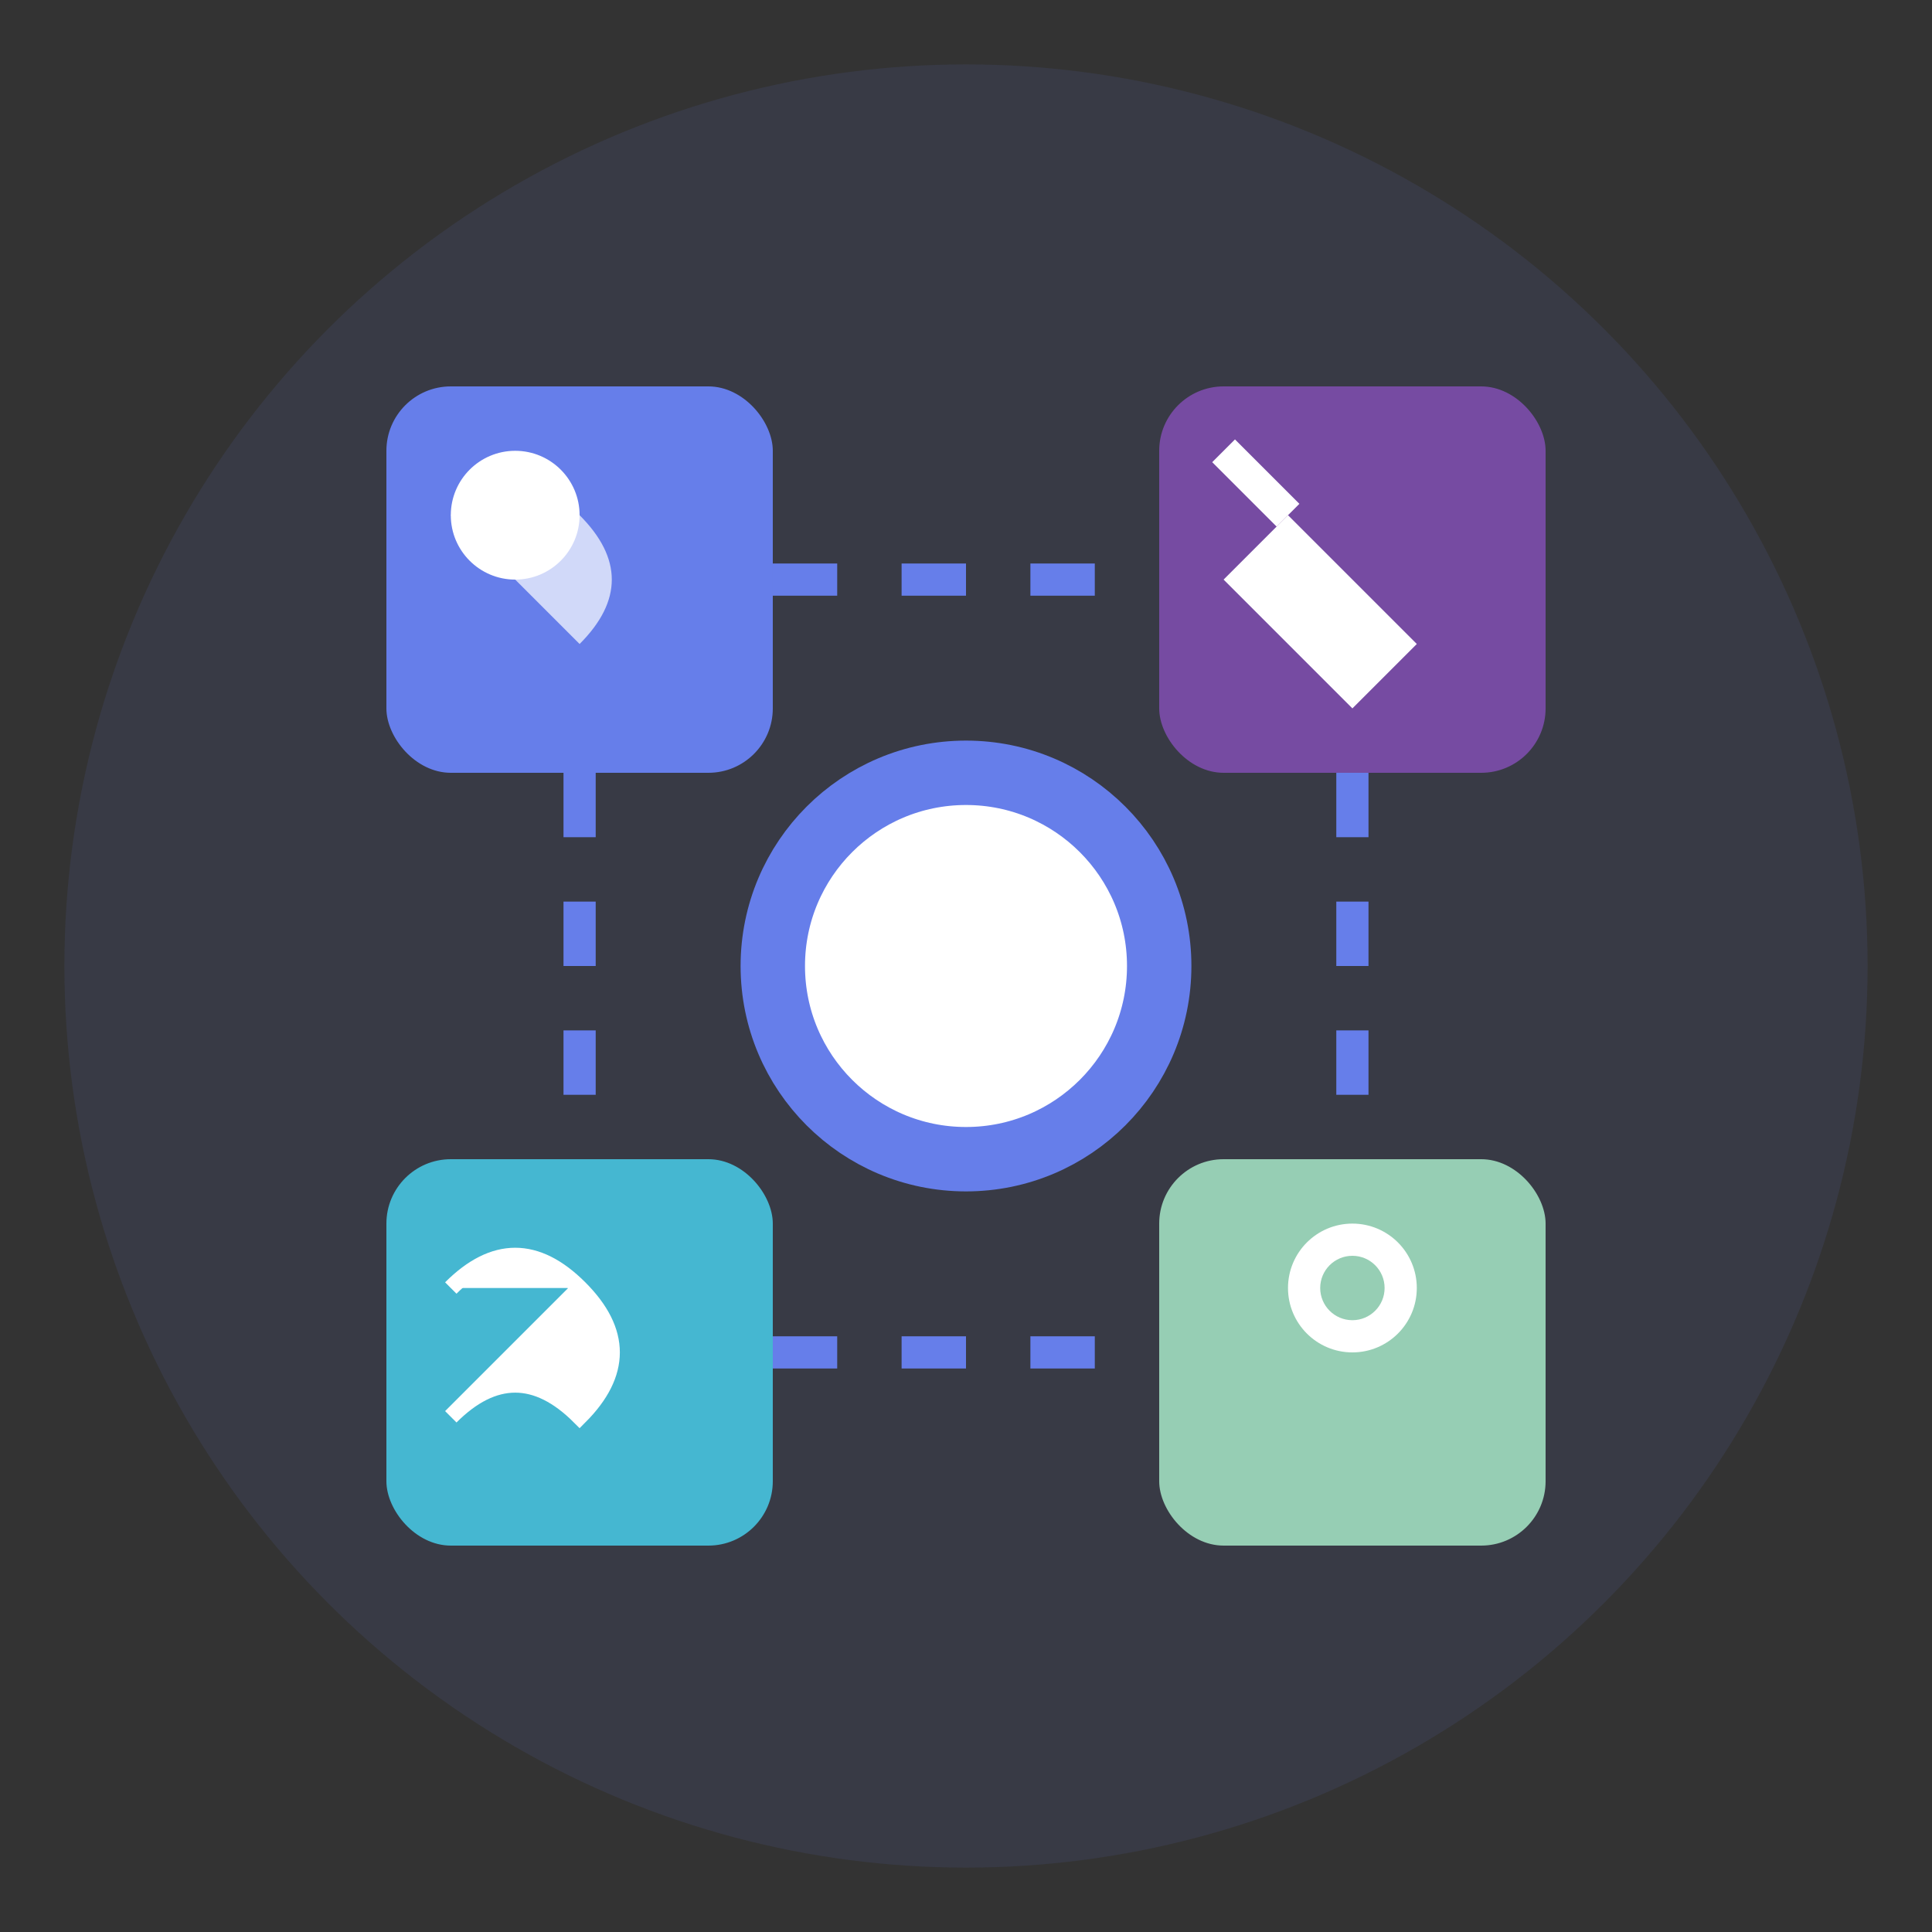
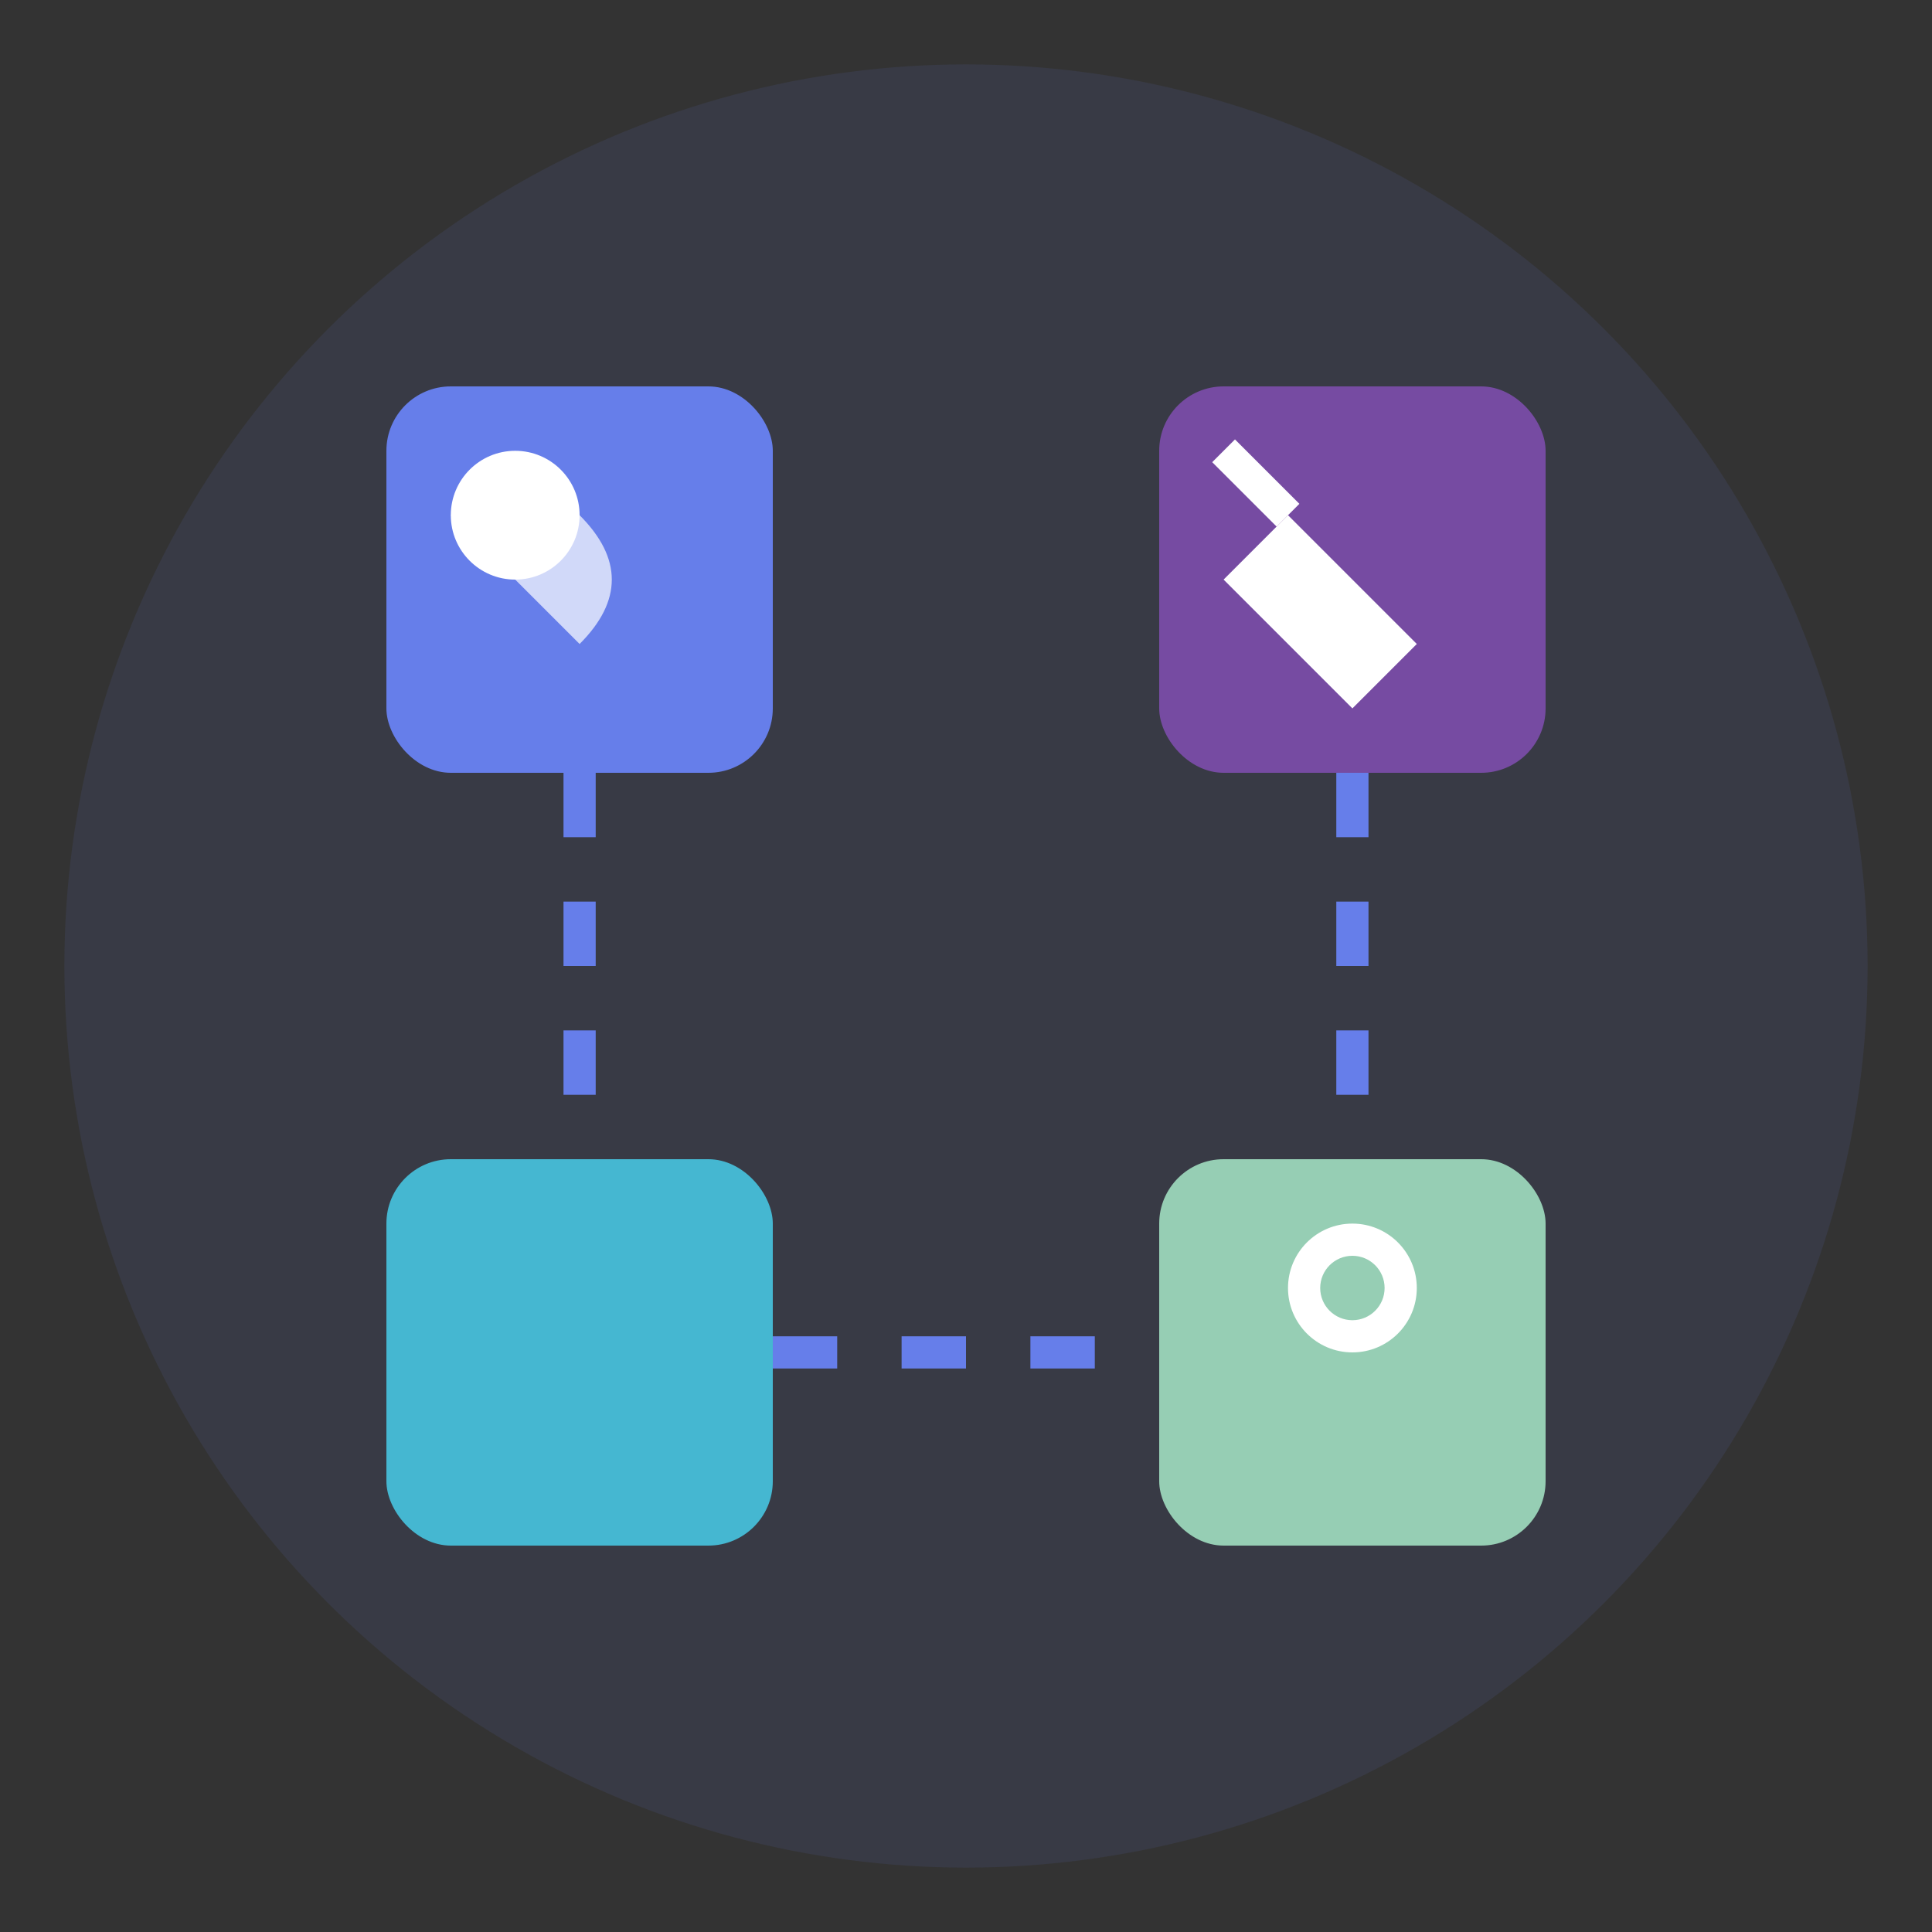
<svg xmlns="http://www.w3.org/2000/svg" width="60" height="60" viewBox="0 0 60 60" fill="none">
  <rect x="0" y="0" width="60" height="60" fill="#333333" stroke="none" />
  <circle cx="30" cy="30" r="28" fill="#667eea" fill-opacity="0.1" />
  <rect x="12" y="12" width="12" height="12" rx="2" fill="#667eea" />
  <rect x="36" y="12" width="12" height="12" rx="2" fill="#764ba2" />
  <rect x="12" y="36" width="12" height="12" rx="2" fill="#45b7d1" />
  <rect x="36" y="36" width="12" height="12" rx="2" fill="#96ceb4" />
-   <circle cx="30" cy="30" r="6" fill="white" stroke="#667eea" stroke-width="2" />
  <circle cx="16" cy="16" r="2" fill="white" />
  <path d="M14 16Q16 14 18 16Q20 18 18 20Q16 18 14 16Z" fill="white" fill-opacity="0.7" />
  <path d="M40 16L44 20L42 22L38 18Z" fill="white" />
  <line x1="40" y1="16" x2="38" y2="14" stroke="white" stroke-width="1" />
-   <path d="M14 40Q16 38 18 40Q20 42 18 44Q16 42 14 44Q16 42 18 40" fill="white" stroke="white" stroke-width="0.5" />
  <circle cx="42" cy="40" r="2" fill="white" />
  <circle cx="42" cy="40" r="1" fill="#96ceb4" />
-   <line x1="24" y1="18" x2="36" y2="18" stroke="#667eea" stroke-width="1" stroke-dasharray="2,2" />
  <line x1="18" y1="24" x2="18" y2="36" stroke="#667eea" stroke-width="1" stroke-dasharray="2,2" />
  <line x1="42" y1="24" x2="42" y2="36" stroke="#667eea" stroke-width="1" stroke-dasharray="2,2" />
  <line x1="24" y1="42" x2="36" y2="42" stroke="#667eea" stroke-width="1" stroke-dasharray="2,2" />
</svg>